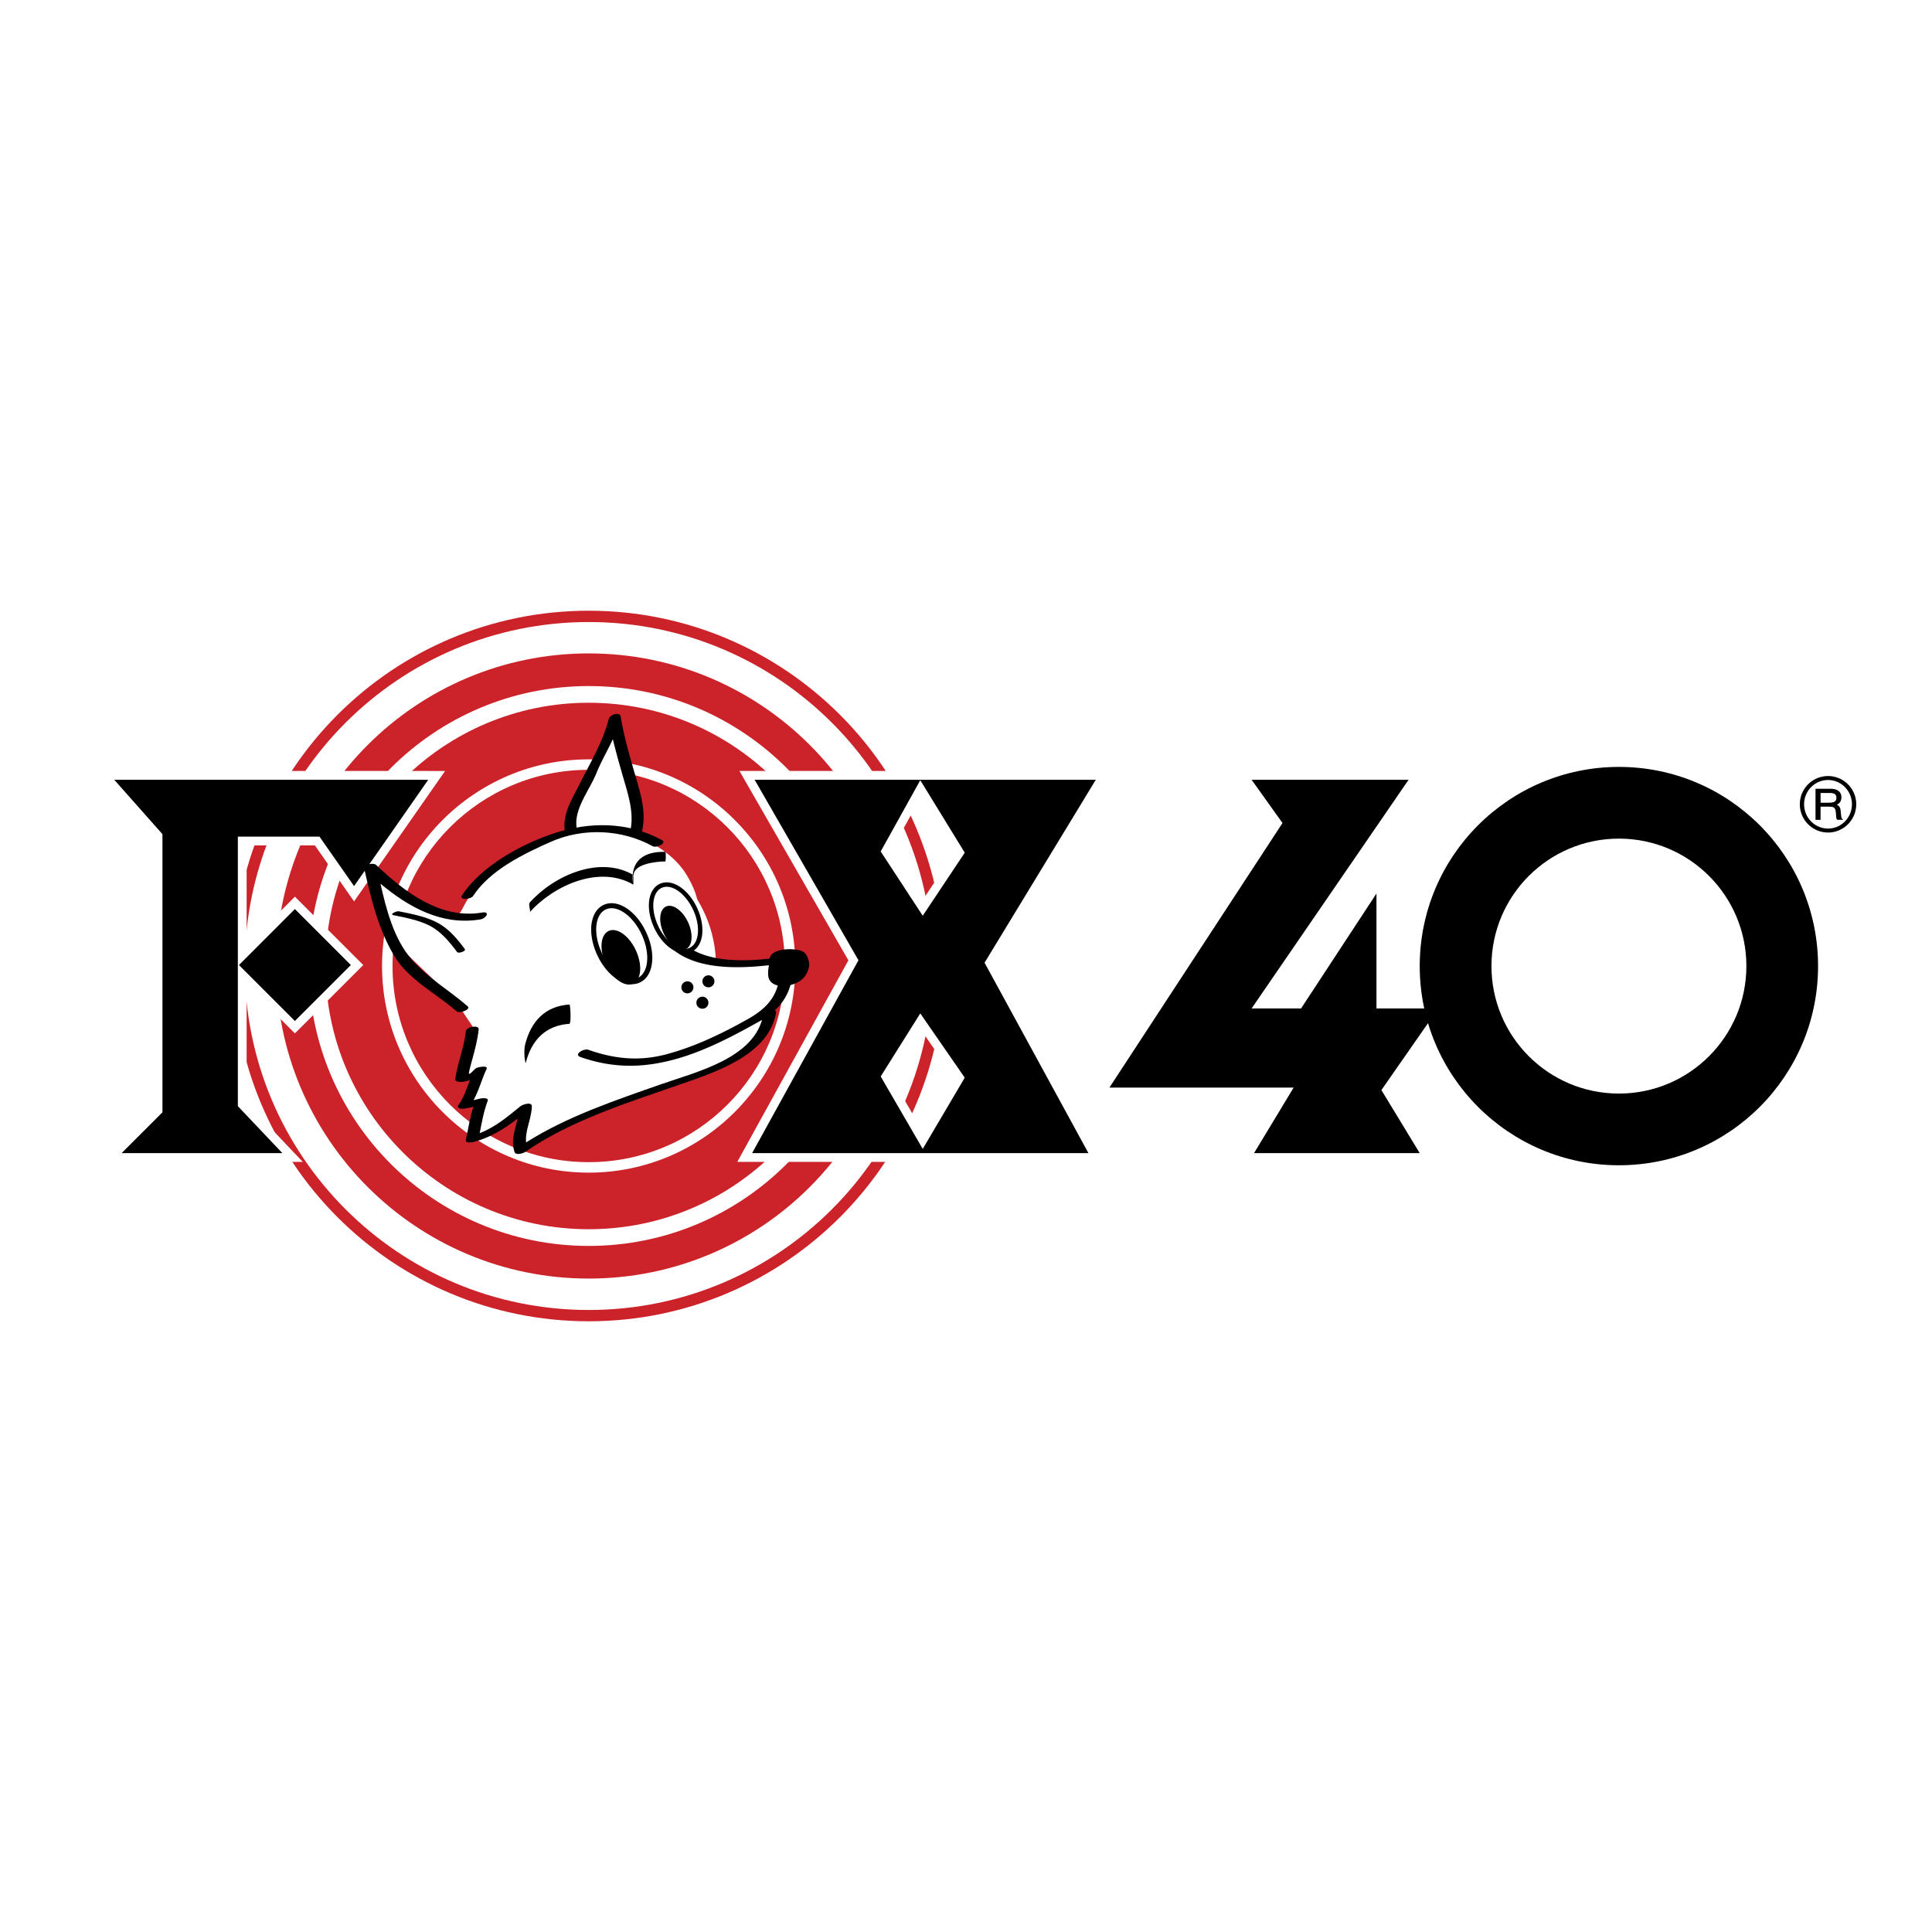
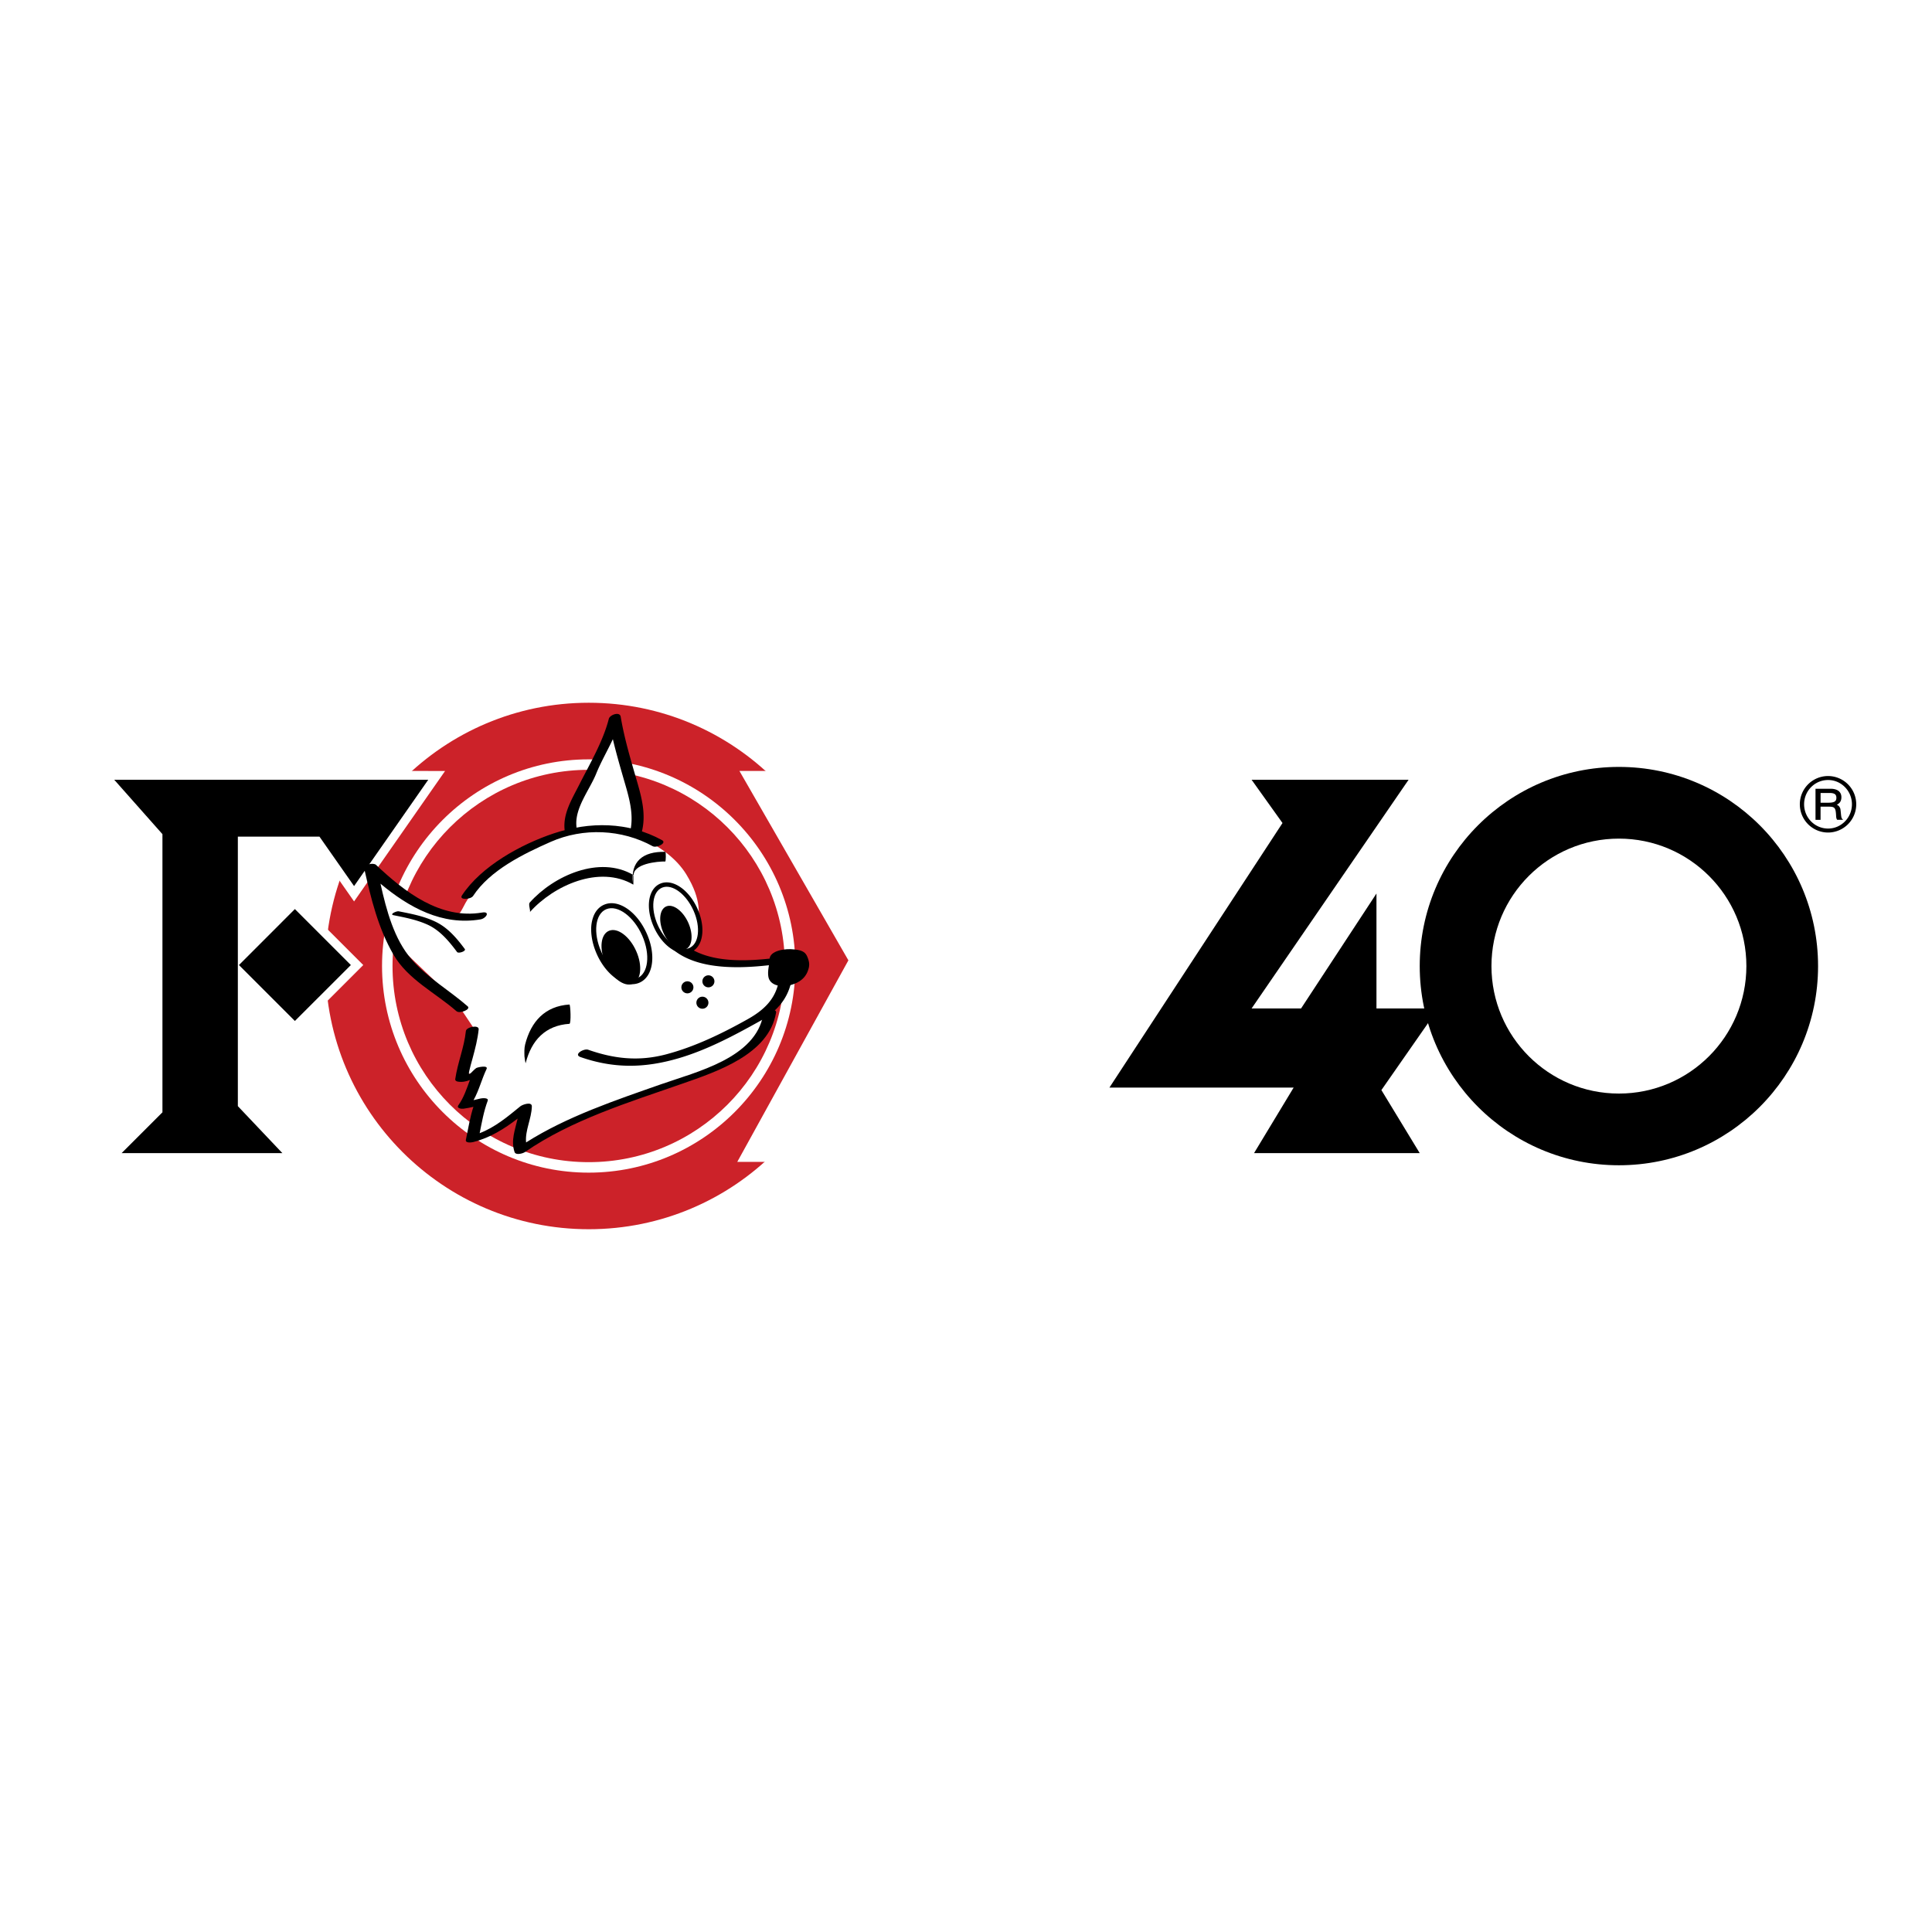
<svg xmlns="http://www.w3.org/2000/svg" width="2500" height="2500" viewBox="0 0 192.756 192.756">
  <g fill-rule="evenodd" clip-rule="evenodd">
    <path fill="#fff" d="M0 0h192.756v192.756H0V0z" />
-     <path d="M23.292 96.377c0-19.576 15.869-35.445 35.447-35.445 19.575 0 35.448 15.869 35.448 35.445 0 19.577-15.873 35.447-35.448 35.447-19.577 0-35.447-15.87-35.447-35.447z" fill="#cc2229" />
    <path d="M24.419 96.377c0-18.952 15.365-34.317 34.32-34.317 18.953 0 34.317 15.365 34.317 34.317 0 18.955-15.364 34.32-34.317 34.32-18.955 0-34.32-15.365-34.32-34.32z" fill="#fff" />
-     <path d="M27.551 96.377c0-17.223 13.963-31.186 31.188-31.186s31.186 13.963 31.186 31.186c0 17.226-13.96 31.186-31.186 31.186s-31.188-13.96-31.188-31.186z" fill="#cc2229" />
-     <path d="M30.808 96.377c0-15.424 12.505-27.929 27.931-27.929 15.424 0 27.929 12.505 27.929 27.929 0 15.426-12.505 27.929-27.929 27.929-15.426 0-27.931-12.503-27.931-27.929z" fill="#fff" />
    <path d="M32.474 96.377c0-14.504 11.76-26.264 26.266-26.264 14.504 0 26.264 11.76 26.264 26.264 0 14.507-11.759 26.263-26.264 26.263-14.507 0-26.266-11.756-26.266-26.263z" fill="#cc2229" />
    <path d="M38.116 96.377c0 11.37 9.25 20.618 20.618 20.618s20.616-9.248 20.616-20.618c0-11.367-9.249-20.616-20.616-20.616S38.116 85.01 38.116 96.377z" fill="#fff" />
    <path d="M39.162 96.377c0-10.809 8.764-19.573 19.572-19.573s19.573 8.764 19.573 19.573-8.764 19.572-19.573 19.572-19.572-8.763-19.572-19.572z" fill="#cc2229" />
    <path fill="#fff" d="M28.804 90.08L22.6 96.282l6.821 6.821 6.822-6.821-6.822-6.821-.617.619z" />
    <path d="M42.726 76.92H9.45l5.881 6.637v27.056l-5.31 5.309h20.188s-5.171-5.458-5.602-5.911V84.347h6.809l3.91 5.589 9.079-13.015h-1.679v-.001z" fill="#fff" />
    <path d="M11.397 77.796l4.81 5.428v27.752l-4.07 4.069H28.17l-4.44-4.685V83.47h8.142l3.454 4.934 7.4-10.608H11.397z" />
    <path d="M23.841 96.282l5.58 5.581 5.584-5.581-5.584-5.583-5.58 5.583z" />
    <path d="M109.328 76.92H73.774s10.399 18.078 10.87 18.893l-11.086 20.108h36.508L99.24 96.074l11.648-19.154h-1.56zm-17.476 2.659c.979 1.594 2.95 4.8 3.362 5.476-.431.649-2.235 3.352-3.145 4.718-.912-1.392-2.77-4.233-3.177-4.859.359-.65 2.071-3.728 2.96-5.335zm0 23.119c.951 1.377 2.914 4.213 3.364 4.861l-3.148 5.335c-.934-1.612-2.799-4.827-3.175-5.479l2.959-4.717z" fill="#fff" />
-     <path d="M75.289 77.796h34.04L98.23 96.051l10.361 18.994H75.04l10.609-19.24-10.36-18.009zm16.527.046l-3.949 7.108 4.195 6.414 4.191-6.291-4.437-7.231zm0 23.264l-3.949 6.292 4.195 7.23 4.191-7.108-4.437-6.414z" />
    <path d="M140.535 76.92h-17.371l3.729 5.217-17.828 27.25h18.445c-1.02 1.688-3.945 6.537-3.945 6.537h19.641l-4.336-7.137 6.309-9.048h-6.973V86.205s-8.389 12.792-8.873 13.534h-2.793c1.664-2.43 15.662-22.819 15.662-22.819h-1.667z" fill="#fff" />
    <path d="M140.768 96.387c0 11.442 9.311 20.749 20.752 20.749 11.439 0 20.748-9.307 20.748-20.749 0-11.441-9.309-20.748-20.748-20.748-11.442 0-20.752 9.306-20.752 20.748zm8.91 0c0-6.529 5.312-11.838 11.842-11.838s11.838 5.309 11.838 11.838-5.309 11.842-11.838 11.842-11.842-5.313-11.842-11.842z" fill="#fff" />
    <path d="M161.52 76.515c-10.975 0-19.873 8.897-19.873 19.872 0 10.976 8.898 19.872 19.873 19.872 10.973 0 19.869-8.896 19.869-19.872 0-10.975-8.897-19.872-19.869-19.872zm0 32.59c-7.025 0-12.717-5.694-12.717-12.719 0-7.023 5.691-12.717 12.717-12.717 7.023 0 12.717 5.694 12.717 12.717-.001 7.025-5.694 12.719-12.717 12.719z" />
    <path d="M124.871 77.796h15.664l-15.664 22.819h4.936l7.523-11.469v11.469h6.166l-5.674 8.142 3.823 6.288h-16.528l3.949-6.535h-18.38l17.269-26.397-3.084-4.317zM182.646 78.695c.676 0 1.07.308 1.07.84 0 .364-.139.6-.461.754a.542.542 0 0 1 .299.267c.072.127.064.127.121.671.023.258.057.404.111.461l.105.104h-.598c-.062-.089-.096-.195-.104-.396-.041-.81-.131-.915-.736-.915h-.816v1.312h-.504v-3.098h1.513zm-1.007 1.392h.768c.598 0 .809-.131.809-.495 0-.338-.193-.477-.695-.477h-.881v.972h-.001z" />
    <path d="M185.197 80.241a2.818 2.818 0 0 1-2.809 2.821 2.818 2.818 0 1 1 0-5.637 2.817 2.817 0 0 1 2.809 2.816zm-5.201 0c0 1.342 1.068 2.424 2.393 2.424 1.311 0 2.379-1.082 2.379-2.424 0-1.335-1.068-2.419-2.379-2.419-1.325-.001-2.393 1.084-2.393 2.419z" />
-     <path d="M46.032 96.377c0-7.014 5.686-12.703 12.702-12.703 7.014 0 12.703 5.689 12.703 12.703 0 7.016-5.688 12.702-12.703 12.702-7.016 0-12.702-5.686-12.702-12.702z" fill="#fff" />
    <path d="M47.169 102.439c-.095.585-1.069 4.764-1.069 4.764l1.75-.192-1.522 3.263s1.912-.346 1.812-.054c-.094.289-.874 3.4-.582 3.4.292 0 4.764-2.819 4.764-2.819l-.292 3.498s10.501-4.663 12.541-5.346c2.042-.679 11.569-3.789 12.154-7 .584-3.206.679-2.527.679-2.527l1.848-3.598s.874.197-2.137.292c-3.016.098-5.673-.355-8.633-1.184.746-.646 1.187-1.186 1.187-2.669 0-.969.431-2.368-1.202-5.041-.907-1.481-2.686-2.959-5.135-3.851.148-4.08-1.994-11.708-1.994-11.708s-1.481 4.366-2.16 5.243c-.682.876-2.314 3.923-2.286 4.822.028.902-.195 1.458-.195 1.458s-7.467 1.289-10.545 7.442c-.389.778-.733.822-.733.822s-7.68-3.013-8.262-4.761c-.583-1.753.998 5.12 2.056 7.174l6.206 5.948 1.75 2.624z" fill="#fff" />
    <path d="M80.549 95.462c-.148-.354-.379-.659-1.292-.736-.963-.126-2.447.136-2.473.951-.018.599-.228 1.166-.123 1.776.146.855 1.202 1.017 1.901.895.874-.156 1.67-.564 2.012-1.417.226-.56.206-.92-.025-1.469zm-2.573 1.976v.002h-.002l.002-.002zM48.1 91.044c-4.167.707-7.734-2.062-10.583-4.756-.256-.243-1.273-.051-1.171.402.671 2.965 1.376 5.899 2.912 8.556 1.424 2.468 4.197 3.816 6.28 5.637.329.29 1.466-.182 1.127-.477-1.834-1.606-3.974-2.816-5.586-4.671-1.761-2.025-2.52-4.895-3.118-7.57 2.831 2.368 6.159 4.21 9.978 3.562.579-.099.999-.827.161-.683zM76.157 101.192c-.737 4.369-6.658 5.739-10.201 6.984-4.52 1.587-9.382 3.211-13.469 5.805-.113-1.204.543-2.355.576-3.591.013-.522-.94-.185-1.147-.015-1.297 1.058-2.521 2.091-4.059 2.683.218-1.097.407-2.175.8-3.233.127-.341-.592-.257-.721-.227-.23.061-.461.116-.691.165.548-.981.809-2.076 1.298-3.104.203-.418-.907-.18-1.029-.098-.359.244-.846.979-.708.334.096-.444.229-.882.347-1.32.256-.945.502-1.892.604-2.868.051-.501-1.235-.253-1.276.165-.169 1.637-.825 3.159-1.059 4.781-.022.156.105.23.244.257.425.079.83-.003 1.217-.157-.322.866-.602 1.743-1.147 2.512-.226.32.312.38.505.352.337-.047.664-.113.991-.188-.346 1.077-.518 2.176-.751 3.289-.074.351.551.271.721.229 1.719-.441 3.098-1.315 4.443-2.346-.249 1.115-.695 2.171-.308 3.334.115.354.833.146 1.032.01 4.625-3.205 10.424-4.983 15.709-6.828 3.443-1.199 8.648-2.919 9.353-7.092.082-.484-1.205-.258-1.274.167zM47.198 89.394c1.689-2.575 5.015-4.199 7.757-5.407 3.241-1.427 7.083-1.258 10.168.441.369.205 1.448-.317.933-.603-3.372-1.855-7.224-1.87-10.819-.674-3.251 1.084-7.232 3.265-9.148 6.186-.319.488.878.408 1.109.057z" />
    <path d="M63.583 78.057c-.625-2.166-1.284-4.32-1.655-6.547-.092-.556-1.087-.189-1.186.206-.575 2.265-1.912 4.512-2.963 6.598-.707 1.401-1.624 2.85-1.447 4.477.059.528 1.24.241 1.182-.315-.203-1.853 1.304-3.649 1.968-5.289.484-1.192 1.127-2.291 1.663-3.439.31 1.307.682 2.598 1.056 3.895.515 1.787 1.12 3.609.633 5.469-.143.553 1.062.407 1.194-.097.436-1.685.026-3.323-.445-4.958zM65.522 92.461c1.756 4.502 7.678 4.274 11.657 3.785.602-.072 1.071-.779.182-.671-3.636.446-8.961.654-10.563-3.455-.166-.428-1.427-.043-1.276.341zM57.912 105.461c3.328 1.163 6.404 1.117 9.814.115 2.832-.833 5.512-2.261 8.077-3.694 2.147-1.203 3.28-2.892 3.293-5.38.003-.563-1.279-.302-1.281.149-.013 2.478-1.12 3.861-3.229 5.04-2.568 1.438-5.263 2.741-8.115 3.498-2.74.725-5.179.456-7.788-.456-.428-.151-1.497.471-.771.728zM39.264 91.311c1.169.233 2.337.458 3.426.958 1.222.567 2.122 1.655 2.909 2.711.138.187.933-.082.771-.299-.764-1.028-1.62-2.048-2.778-2.647-1.191-.61-2.506-.853-3.808-1.112-.215-.045-.961.299-.52.389zM69.182 98.507a.6.6 0 1 1-1.2-.002.6.6 0 0 1 1.2.002zM71.278 97.906c0 .331-.27.601-.6.601a.599.599 0 1 1 0-1.198.6.6 0 0 1 .6.597z" />
    <path d="M70.678 100.005a.6.6 0 1 1-1.198.002.6.6 0 0 1 1.198-.002zM65.907 88.148c-.431.172-.761.521-.959 1.01-.141.346-.21.746-.21 1.179 0 .666.165 1.407.487 2.132.848 1.909 2.467 3.021 3.688 2.529.428-.172.759-.521.958-1.01.356-.879.252-2.117-.276-3.308-.849-1.909-2.469-3.021-3.688-2.532zM60.315 90.245c-.49.195-.869.592-1.094 1.15a3.546 3.546 0 0 0-.239 1.345c0 .761.188 1.607.554 2.435.969 2.181 2.819 3.446 4.213 2.888.487-.196.867-.594 1.092-1.152.407-1.005.29-2.417-.317-3.777-.967-2.182-2.817-3.45-4.209-2.889z" />
    <path d="M64.067 93.335c.845 1.904.617 3.812-.505 4.264-1.128.453-2.724-.726-3.567-2.627-.849-1.904-.621-3.812.504-4.264 1.128-.453 2.722.723 3.568 2.627zM69.195 90.857c.74 1.668.54 3.339-.446 3.737-.984.397-2.383-.636-3.124-2.302-.74-1.668-.542-3.341.444-3.736.986-.398 2.383.633 3.126 2.301z" fill="#fff" />
    <path d="M68.677 92.074c.523 1.184.397 2.37-.29 2.645-.687.277-1.668-.461-2.196-1.645-.525-1.184-.395-2.368.292-2.645.684-.277 1.666.459 2.194 1.645zM56.812 100.221c-2.439.158-3.833 1.69-4.42 3.989-.095.377-.077.798-.067 1.184.003.093.103.736.121.672.579-2.278 1.963-3.762 4.366-3.92.185-.014.105-1.933 0-1.925zM66.374 84.989c-2.24-.06-3.493.979-3.222 3.128.013-.274.023-.548.034-.822-3.38-1.981-7.944.074-10.328 2.747-.184.205.118.83 0 .964 2.384-2.673 6.947-4.728 10.328-2.747.002.002.046-.746.035-.822-.161-1.276 2.422-1.505 3.153-1.486.063.001.081-.962 0-.962zM63.475 94.893c.651 1.461.489 2.925-.356 3.263-.846.343-2.06-.569-2.709-2.03-.647-1.466-.489-2.923.359-3.264.845-.344 2.058.566 2.706 2.031z" />
  </g>
</svg>